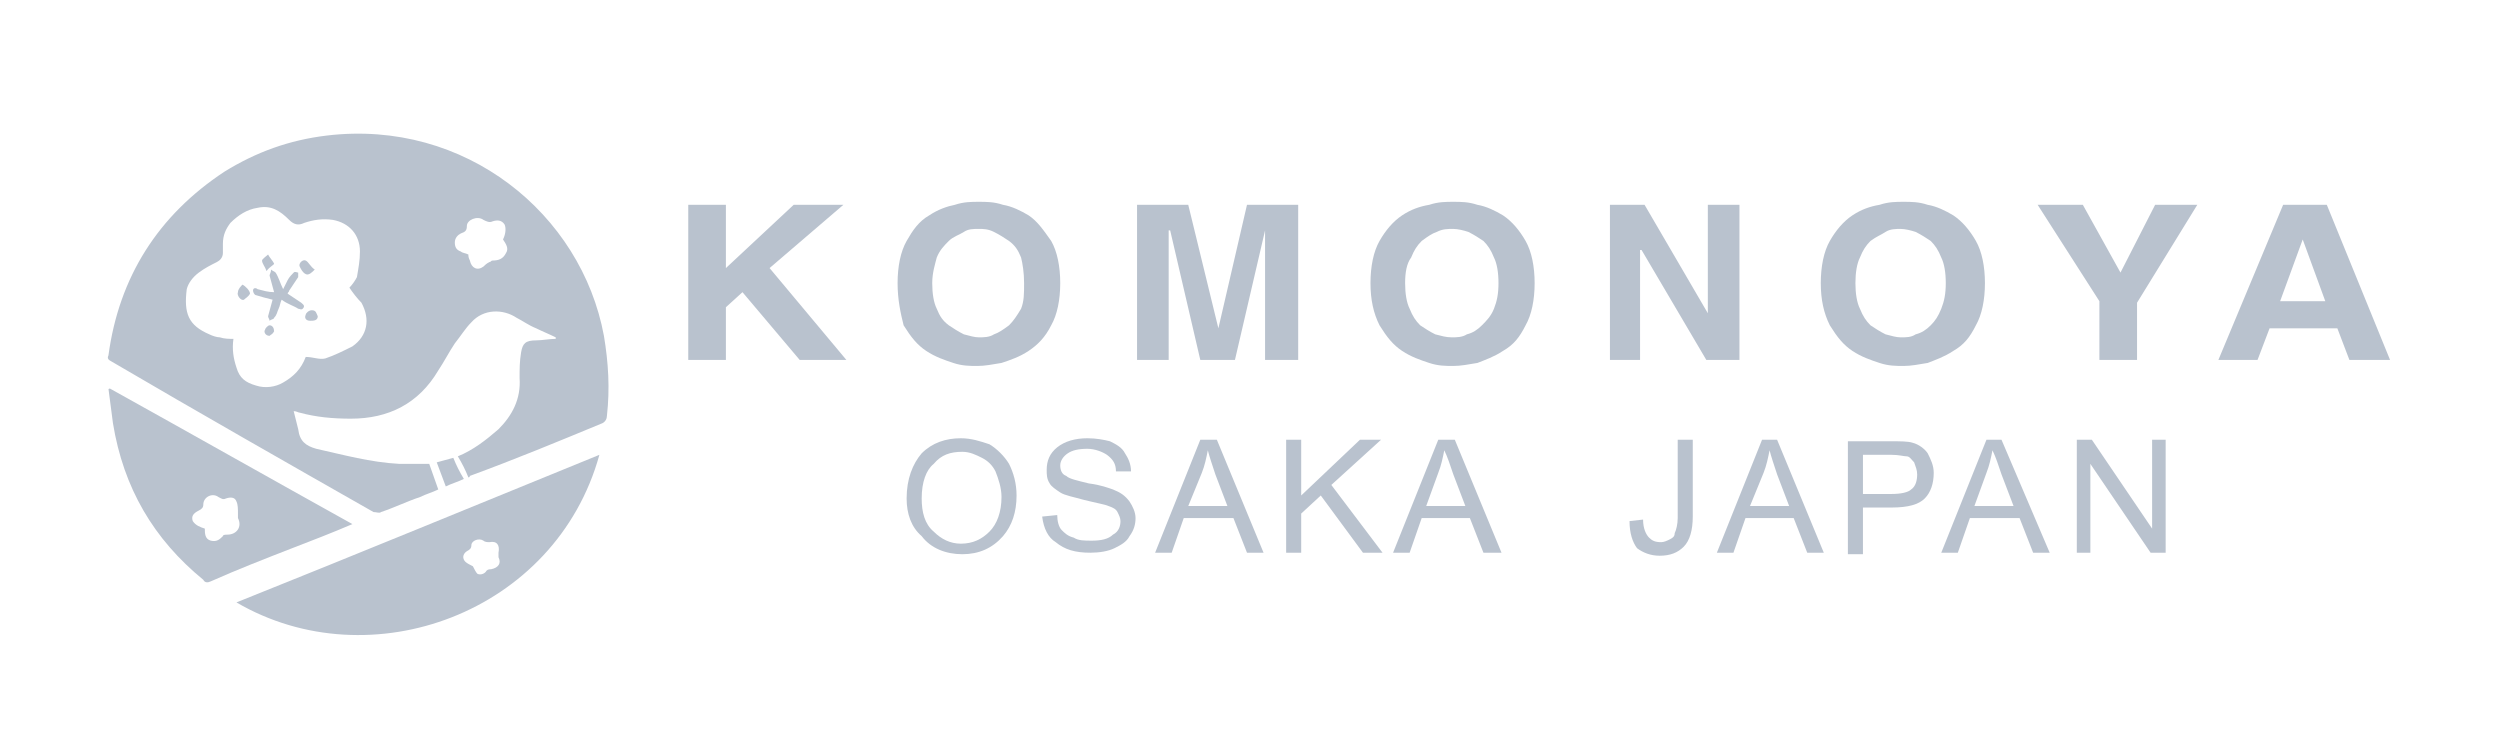
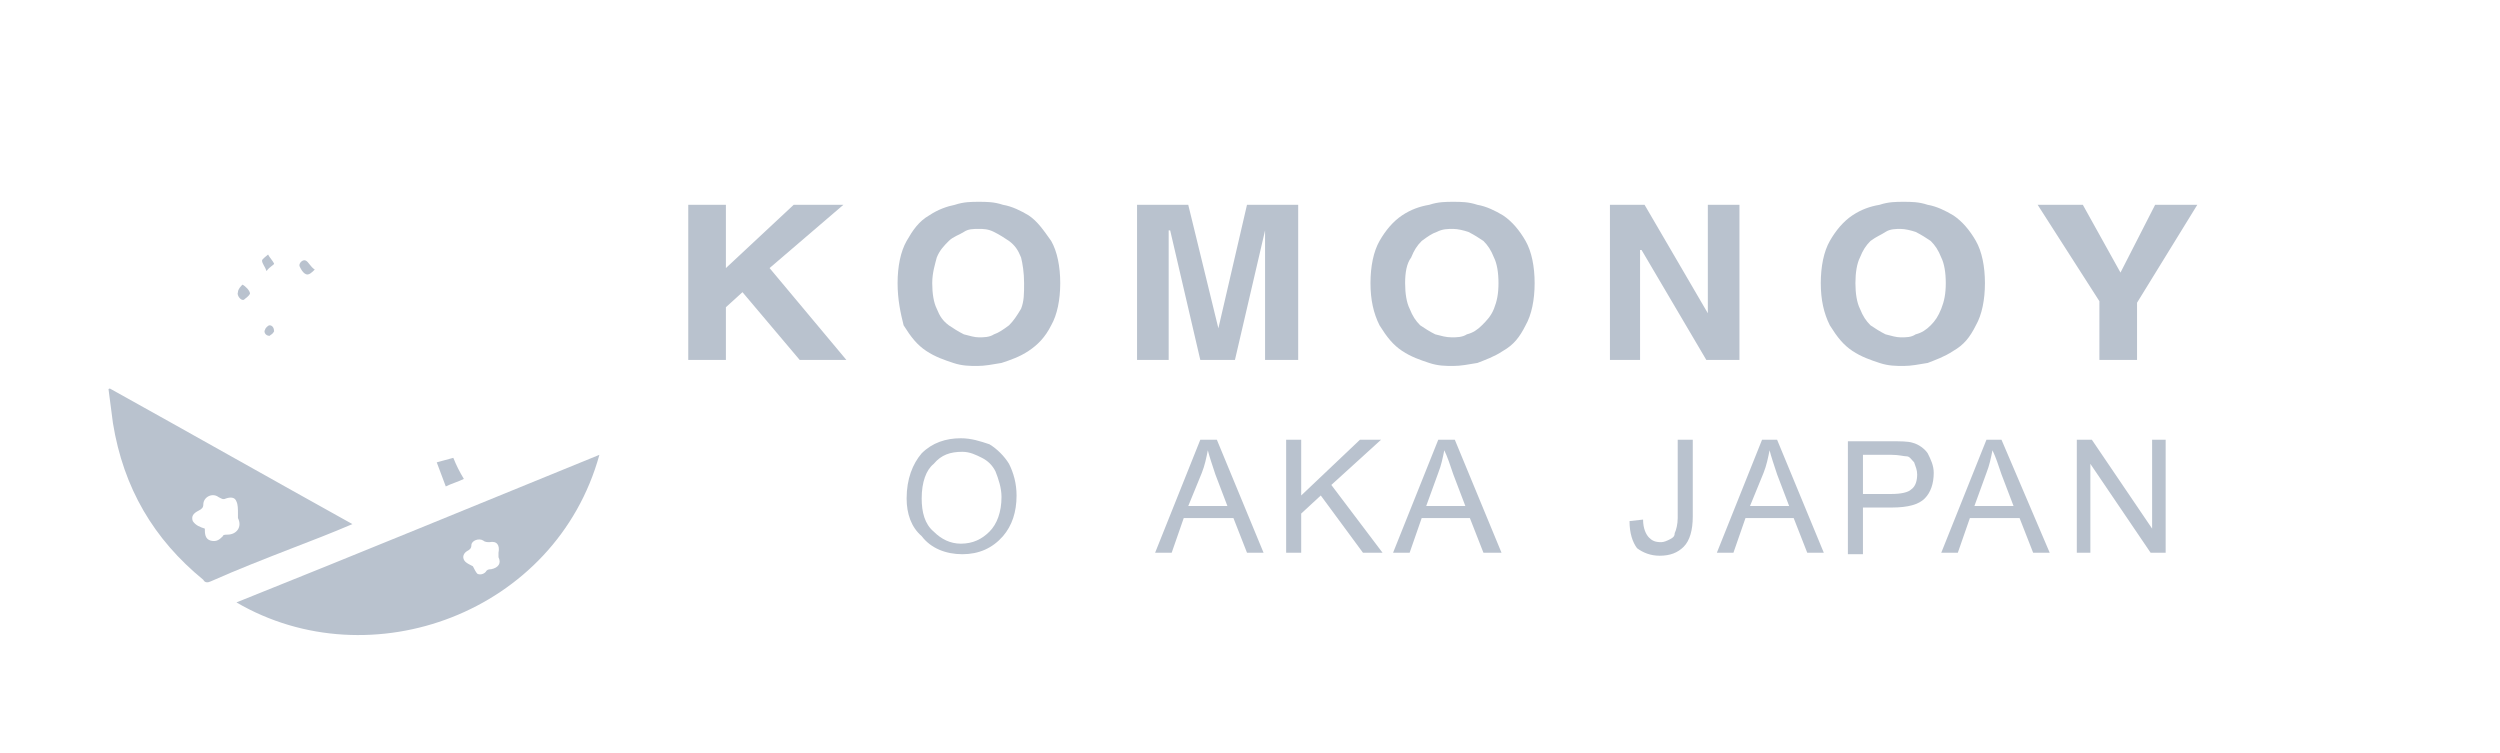
<svg xmlns="http://www.w3.org/2000/svg" version="1.1" id="Capa_1" x="0px" y="0px" viewBox="-76 260 166 50" style="enable-background:new -76 260 166 50;" xml:space="preserve">
  <style type="text/css">
	.st0{fill-rule:evenodd;clip-rule:evenodd;fill:#B9C2CE;}
	.st1{fill:#B9C2CE;}
</style>
  <g>
    <g>
      <polygon class="st0" points="-27.8,280.4 -27.8,283.9 -30.3,283.9 -30.3,273.6 -27.8,273.6 -27.8,277.8 -23.3,273.6 -20,273.6     -24.9,277.8 -19.8,283.9 -22.9,283.9 -26.7,279.4   " />
      <polygon class="st0" points="10.2,273.6 10.2,283.9 8,283.9 8,275.3 8,275.3 6,283.9 3.7,283.9 1.7,275.3 1.6,275.3 1.6,283.9     -0.5,283.9 -0.5,273.6 2.9,273.6 4.9,281.8 4.9,281.8 6.8,273.6   " />
      <polygon class="st0" points="37.4,280.8 37.4,273.6 39.5,273.6 39.5,283.9 37.3,283.9 33,276.6 32.9,276.6 32.9,283.9 30.9,283.9     30.9,273.6 33.2,273.6 37.4,280.8   " />
      <path class="st0" d="M44.9,278.8c0-1.1,0.2-2.1,0.6-2.8c0.4-0.7,0.9-1.3,1.5-1.7c0.6-0.4,1.2-0.6,1.8-0.7c0.6-0.2,1.1-0.2,1.6-0.2    c0.5,0,1,0,1.6,0.2c0.6,0.1,1.2,0.4,1.7,0.7c0.6,0.4,1.1,1,1.5,1.7c0.4,0.7,0.6,1.7,0.6,2.8c0,1.1-0.2,2.1-0.6,2.8    c-0.4,0.8-0.8,1.3-1.5,1.7c-0.6,0.4-1.2,0.6-1.7,0.8c-0.6,0.1-1.1,0.2-1.6,0.2s-1,0-1.6-0.2c-0.6-0.2-1.2-0.4-1.8-0.8    c-0.6-0.4-1-0.9-1.5-1.7C45.1,280.8,44.9,279.9,44.9,278.8z M44.9,278.8L44.9,278.8L44.9,278.8z M47.2,278.8L47.2,278.8    c0,0.7,0.1,1.3,0.3,1.7c0.2,0.5,0.4,0.8,0.7,1.1c0.3,0.2,0.6,0.4,1,0.6c0.4,0.1,0.7,0.2,1,0.2c0.4,0,0.7,0,1-0.2    c0.4-0.1,0.7-0.3,1-0.6c0.3-0.3,0.5-0.6,0.7-1.1c0.2-0.5,0.3-1,0.3-1.7c0-0.7-0.1-1.3-0.3-1.7c-0.2-0.5-0.4-0.8-0.7-1.1    c-0.3-0.2-0.6-0.4-1-0.6c-0.3-0.1-0.7-0.2-1-0.2c-0.3,0-0.7,0-1,0.2s-0.6,0.3-1,0.6c-0.3,0.3-0.5,0.6-0.7,1.1    C47.3,277.5,47.2,278.1,47.2,278.8z" />
      <path class="st0" d="M15,278.8c0-1.1,0.2-2.1,0.6-2.8c0.4-0.7,0.9-1.3,1.5-1.7c0.6-0.4,1.2-0.6,1.8-0.7c0.6-0.2,1.1-0.2,1.6-0.2    c0.5,0,1,0,1.6,0.2c0.6,0.1,1.2,0.4,1.7,0.7c0.6,0.4,1.1,1,1.5,1.7c0.4,0.7,0.6,1.7,0.6,2.8c0,1.1-0.2,2.1-0.6,2.8    c-0.4,0.8-0.8,1.3-1.5,1.7c-0.6,0.4-1.2,0.6-1.7,0.8c-0.6,0.1-1.1,0.2-1.6,0.2c-0.5,0-1,0-1.6-0.2c-0.6-0.2-1.2-0.4-1.8-0.8    c-0.6-0.4-1-0.9-1.5-1.7C15.2,280.8,15,279.9,15,278.8z M15,278.8L15,278.8L15,278.8z M17.3,278.8L17.3,278.8    c0,0.7,0.1,1.3,0.3,1.7c0.2,0.5,0.4,0.8,0.7,1.1c0.3,0.2,0.6,0.4,1,0.6c0.4,0.1,0.7,0.2,1.1,0.2c0.3,0,0.7,0,1-0.2    c0.4-0.1,0.7-0.3,1-0.6c0.3-0.3,0.6-0.6,0.8-1.1c0.2-0.5,0.3-1,0.3-1.7c0-0.7-0.1-1.3-0.3-1.7c-0.2-0.5-0.4-0.8-0.7-1.1    c-0.3-0.2-0.6-0.4-1-0.6c-0.3-0.1-0.7-0.2-1-0.2c-0.4,0-0.7,0-1.1,0.2c-0.3,0.1-0.6,0.3-1,0.6c-0.3,0.3-0.5,0.6-0.7,1.1    C17.4,277.5,17.3,278.1,17.3,278.8z" />
      <path class="st0" d="M-16.4,278.8c0-1.1,0.2-2.1,0.6-2.8c0.4-0.7,0.8-1.3,1.5-1.7c0.6-0.4,1.2-0.6,1.7-0.7    c0.6-0.2,1.1-0.2,1.6-0.2c0.5,0,1,0,1.6,0.2c0.6,0.1,1.2,0.4,1.7,0.7c0.6,0.4,1,1,1.5,1.7c0.4,0.7,0.6,1.7,0.6,2.8    c0,1.1-0.2,2.1-0.6,2.8c-0.4,0.8-0.9,1.3-1.5,1.7c-0.6,0.4-1.2,0.6-1.8,0.8c-0.6,0.1-1.1,0.2-1.6,0.2c-0.5,0-1,0-1.6-0.2    c-0.6-0.2-1.2-0.4-1.8-0.8c-0.6-0.4-1-0.9-1.5-1.7C-16.2,280.8-16.4,279.9-16.4,278.8z M-16.4,278.8L-16.4,278.8L-16.4,278.8z     M-14.1,278.8L-14.1,278.8c0,0.7,0.1,1.3,0.3,1.7c0.2,0.5,0.4,0.8,0.8,1.1c0.3,0.2,0.6,0.4,1,0.6c0.4,0.1,0.7,0.2,1,0.2    c0.3,0,0.7,0,1-0.2c0.3-0.1,0.6-0.3,1-0.6c0.3-0.3,0.5-0.6,0.8-1.1c0.2-0.5,0.2-1,0.2-1.7c0-0.7-0.1-1.3-0.2-1.7    c-0.2-0.5-0.4-0.8-0.8-1.1c-0.3-0.2-0.6-0.4-1-0.6s-0.7-0.2-1-0.2c-0.4,0-0.7,0-1,0.2s-0.7,0.3-1,0.6c-0.3,0.3-0.6,0.6-0.8,1.1    C-13.9,277.5-14.1,278.1-14.1,278.8z" />
      <polygon class="st0" points="65.9,280.1 65.9,283.9 63.4,283.9 63.4,280 59.3,273.6 62.3,273.6 64.8,278.1 67.1,273.6 69.9,273.6       " />
-       <path class="st0" d="M74.7,281.8l-0.8,2.1h-2.6l4.3-10.3h2.9l4.2,10.3h-2.7l-0.8-2.1H74.7z M74.7,281.8L74.7,281.8L74.7,281.8z     M76.9,275.9L76.9,275.9l-1.5,4.1h3L76.9,275.9L76.9,275.9z" />
      <path class="st0" d="M-15.8,293.1c0-1.3,0.4-2.3,1-3c0.7-0.7,1.6-1,2.6-1c0.7,0,1.3,0.2,1.9,0.4c0.5,0.3,1,0.8,1.3,1.3    c0.3,0.6,0.5,1.3,0.5,2.1c0,1.1-0.3,2-0.9,2.7c-0.7,0.8-1.6,1.2-2.7,1.2c-1.1,0-2.1-0.4-2.7-1.2C-15.5,295-15.8,294.1-15.8,293.1z     M-15.8,293.1L-15.8,293.1L-15.8,293.1z M-14.8,293.1L-14.8,293.1c0,0.9,0.2,1.7,0.8,2.2c0.5,0.5,1.1,0.8,1.8,0.8    c0.8,0,1.4-0.3,1.9-0.8c0.5-0.5,0.8-1.3,0.8-2.3c0-0.6-0.2-1.2-0.4-1.7c-0.2-0.4-0.5-0.7-0.9-0.9c-0.4-0.2-0.8-0.4-1.3-0.4    c-0.8,0-1.4,0.2-1.9,0.8C-14.5,291.2-14.8,292-14.8,293.1z" />
-       <path class="st0" d="M-6.8,294.3l1-0.1c0,0.4,0.1,0.8,0.3,1c0.2,0.2,0.4,0.4,0.8,0.5c0.3,0.2,0.7,0.2,1.2,0.2    c0.6,0,1.1-0.1,1.4-0.4c0.4-0.2,0.5-0.6,0.5-0.9c0-0.2-0.1-0.4-0.2-0.6c-0.1-0.2-0.3-0.3-0.6-0.4c-0.2-0.1-0.8-0.2-1.6-0.4    c-0.7-0.2-1.3-0.3-1.6-0.5c-0.3-0.2-0.6-0.4-0.7-0.6c-0.2-0.3-0.2-0.6-0.2-0.9c0-0.6,0.2-1.1,0.7-1.5c0.5-0.4,1.2-0.6,2-0.6    c0.6,0,1.1,0.1,1.5,0.2c0.4,0.2,0.8,0.4,1,0.8c0.2,0.3,0.4,0.7,0.4,1.2l-1,0c0-0.5-0.2-0.8-0.6-1.1c-0.3-0.2-0.8-0.4-1.3-0.4    c-0.6,0-1,0.1-1.3,0.3c-0.3,0.2-0.5,0.5-0.5,0.8c0,0.3,0.1,0.6,0.4,0.7c0.2,0.2,0.7,0.3,1.5,0.5c0.8,0.1,1.3,0.3,1.6,0.4    c0.5,0.2,0.8,0.4,1.1,0.8c0.2,0.3,0.4,0.7,0.4,1.1c0,0.4-0.1,0.8-0.4,1.2c-0.2,0.4-0.6,0.6-1,0.8c-0.4,0.2-1,0.3-1.6,0.3    c-1,0-1.7-0.2-2.3-0.7C-6.4,295.7-6.7,295.1-6.8,294.3z" />
      <path class="st0" d="M0.7,296.7l3-7.5h1.1l3.1,7.5H6.8l-0.9-2.3H2.6l-0.8,2.3H0.7z M0.7,296.7L0.7,296.7L0.7,296.7z M2.9,293.6    L2.9,293.6h2.6l-0.8-2.1c-0.2-0.6-0.4-1.2-0.5-1.6c-0.1,0.5-0.2,1-0.4,1.5L2.9,293.6z" />
      <path class="st0" d="M16.5,296.7l3-7.5h1.1l3.1,7.5h-1.2l-0.9-2.3h-3.2l-0.8,2.3H16.5z M16.5,296.7L16.5,296.7L16.5,296.7z     M18.7,293.6L18.7,293.6h2.6l-0.8-2.1c-0.2-0.6-0.4-1.2-0.6-1.6c-0.1,0.5-0.2,1-0.4,1.5L18.7,293.6z" />
      <path class="st0" d="M38,296.7l3-7.5H42l3.1,7.5H44l-0.9-2.3h-3.2l-0.8,2.3H38z M38,296.7L38,296.7L38,296.7z M40.2,293.6    L40.2,293.6h2.6l-0.8-2.1c-0.2-0.6-0.4-1.2-0.5-1.6c-0.1,0.5-0.2,1-0.4,1.5L40.2,293.6z" />
      <path class="st0" d="M52.9,296.7l3-7.5h1l3.2,7.5H59l-0.9-2.3h-3.3l-0.8,2.3H52.9z M52.9,296.7L52.9,296.7L52.9,296.7z     M55.1,293.6L55.1,293.6h2.6l-0.8-2.1c-0.2-0.6-0.4-1.2-0.6-1.6c-0.1,0.5-0.2,1-0.4,1.5L55.1,293.6z" />
      <polygon class="st0" points="9.4,296.7 9.4,289.2 10.4,289.2 10.4,292.9 14.3,289.2 15.7,289.2 12.4,292.2 15.8,296.7 14.5,296.7     11.7,292.9 10.4,294.1 10.4,296.7   " />
      <path class="st0" d="M32.2,294.6l0.9-0.1c0,0.6,0.2,1,0.4,1.2c0.2,0.2,0.4,0.3,0.8,0.3c0.2,0,0.4-0.1,0.6-0.2    c0.2-0.1,0.3-0.2,0.3-0.4c0.1-0.2,0.2-0.6,0.2-1v-5.2h1v5.1c0,0.9-0.2,1.6-0.6,2c-0.4,0.4-0.9,0.6-1.6,0.6c-0.6,0-1.1-0.2-1.5-0.5    C32.4,296,32.2,295.4,32.2,294.6z" />
      <path class="st0" d="M46.7,296.8v-7.5h2.8c0.7,0,1.2,0,1.5,0.1c0.4,0.1,0.8,0.4,1,0.7c0.2,0.4,0.4,0.8,0.4,1.3    c0,0.7-0.2,1.3-0.6,1.7c-0.4,0.4-1.1,0.6-2.2,0.6h-1.9v3.1H46.7z M46.7,296.8L46.7,296.8L46.7,296.8z M47.7,292.8L47.7,292.8h1.9    c0.6,0,1.1-0.1,1.3-0.3c0.3-0.2,0.4-0.6,0.4-1c0-0.3-0.1-0.5-0.2-0.8c-0.2-0.2-0.3-0.4-0.5-0.4c-0.2,0-0.5-0.1-1-0.1h-1.9V292.8z" />
      <polygon class="st0" points="61.9,296.7 61.9,289.2 62.9,289.2 66.9,295.1 66.9,289.2 67.8,289.2 67.8,296.7 66.8,296.7     62.8,290.8 62.8,296.7   " />
    </g>
    <g>
-       <path class="st1" d="M-44.9,291.7c-0.2-0.5-0.4-0.9-0.7-1.4c1-0.4,1.9-1.1,2.7-1.8c0.9-0.9,1.5-2,1.4-3.4c0-0.6,0-1.1,0.1-1.7    c0.1-0.6,0.3-0.8,1-0.8c0.4,0,0.9-0.1,1.3-0.1c0,0,0-0.1,0-0.1c-0.4-0.2-0.9-0.4-1.3-0.6c-0.5-0.2-0.9-0.5-1.3-0.7    c-0.9-0.6-2.2-0.6-3,0.3c-0.4,0.4-0.7,0.9-1.1,1.4c-0.4,0.6-0.7,1.2-1.1,1.8c-1.3,2.2-3.3,3.2-5.8,3.2c-1.2,0-2.3-0.1-3.4-0.4    c-0.1,0-0.2-0.1-0.4-0.1c0.1,0.4,0.2,0.8,0.3,1.2c0.1,0.8,0.5,1.1,1.2,1.3c1.8,0.4,3.6,0.9,5.5,1c0.7,0,1.3,0,2,0    c0.2,0.6,0.4,1.1,0.6,1.7c-0.4,0.2-0.8,0.3-1.2,0.5c-0.9,0.3-1.7,0.7-2.6,1c-0.1,0.1-0.3,0-0.5,0c-5.8-3.3-11.6-6.6-17.4-10    c-0.2-0.1-0.3-0.2-0.2-0.4c0.7-5.2,3.3-9.3,7.7-12.2c2.1-1.3,4.3-2.1,6.8-2.4c9.2-1.1,16.9,5.2,18.4,13.3c0.3,1.8,0.4,3.5,0.2,5.3    c0,0.2-0.1,0.4-0.3,0.5c-2.9,1.2-5.8,2.4-8.8,3.5C-44.8,291.6-44.8,291.7-44.9,291.7z M-52.8,279.1c0.2-0.2,0.4-0.5,0.5-0.7    c0.1-0.6,0.2-1.1,0.2-1.7c0-1.1-0.7-1.9-1.8-2.1c-0.7-0.1-1.3,0-1.9,0.2c-0.4,0.2-0.7,0.1-1-0.2c-0.6-0.6-1.2-1-2.1-0.8    c-0.7,0.1-1.3,0.5-1.8,1c-0.3,0.4-0.5,0.8-0.5,1.4c0,0.2,0,0.4,0,0.6c0,0.3-0.2,0.5-0.4,0.6c-0.4,0.2-0.8,0.4-1.2,0.7    c-0.4,0.3-0.7,0.7-0.8,1.1c-0.2,1.6,0.1,2.4,1.5,3c0.2,0.1,0.5,0.2,0.7,0.2c0.3,0.1,0.6,0.1,0.9,0.1c-0.1,0.7,0,1.3,0.2,1.9    c0.2,0.7,0.6,1,1.3,1.2c0.6,0.2,1.3,0.1,1.8-0.2c0.7-0.4,1.2-0.9,1.5-1.7c0.5,0,0.9,0.2,1.3,0.1c0.6-0.2,1.2-0.5,1.8-0.8    c1-0.7,1.2-1.8,0.6-2.9C-52.3,279.8-52.6,279.4-52.8,279.1z M-42.6,275.9c0.2-0.4,0.2-0.8,0.1-1c-0.2-0.3-0.5-0.3-0.8-0.2    c-0.2,0.1-0.4,0-0.6-0.1c-0.4-0.3-1.1,0-1.1,0.4c0,0.3-0.1,0.4-0.4,0.5c-0.2,0.1-0.4,0.3-0.4,0.6c0,0.3,0.1,0.5,0.4,0.6    c0.1,0.1,0.3,0.1,0.5,0.2c0,0.1,0,0.2,0.1,0.4c0.1,0.5,0.5,0.7,0.9,0.4c0.1-0.1,0.2-0.2,0.4-0.3c0.1,0,0.1-0.1,0.2-0.1    c0.4,0,0.7-0.1,0.9-0.5C-42.2,276.5-42.4,276.2-42.6,275.9z" />
      <path class="st1" d="M-36.2,290.2c-2.9,10.5-15.2,15-24.1,9.8C-52.3,296.8-44.3,293.5-36.2,290.2z M-44.6,297.6    C-44.7,297.6-44.7,297.6-44.6,297.6c0.1,0.2,0.2,0.4,0.3,0.5c0.2,0.1,0.5,0,0.6-0.2c0.1-0.1,0.2-0.1,0.3-0.1    c0.5-0.1,0.7-0.4,0.5-0.8c0-0.1,0-0.2,0-0.3c0.1-0.5-0.1-0.8-0.6-0.7c-0.1,0-0.3,0-0.4-0.1c-0.3-0.2-0.8,0-0.8,0.3    c0,0.2-0.1,0.3-0.3,0.4c-0.3,0.2-0.3,0.5-0.1,0.7C-45,297.4-44.8,297.5-44.6,297.6z" />
      <path class="st1" d="M-68.7,285.8c5.4,3,10.7,6,16.1,9c-1.4,0.6-2.7,1.1-4,1.6c-1.8,0.7-3.6,1.4-5.4,2.2c-0.2,0.1-0.4,0.1-0.5-0.1    c-3.3-2.7-5.3-6.1-6-10.4c-0.1-0.8-0.2-1.5-0.3-2.3C-68.8,285.9-68.8,285.8-68.7,285.8z M-62.4,295.1c0,0.3,0,0.7,0.4,0.8    c0.4,0.1,0.6-0.1,0.8-0.3c0-0.1,0.2-0.1,0.3-0.1c0.6,0,1-0.5,0.7-1.1c0-0.1,0-0.2,0-0.3c0-0.3,0-0.6-0.1-0.8    c-0.1-0.3-0.4-0.3-0.7-0.2c-0.2,0.1-0.3,0-0.5-0.1c-0.4-0.3-1,0-1,0.5c0,0.2-0.1,0.3-0.3,0.4c-0.4,0.2-0.5,0.4-0.4,0.7    C-63,294.9-62.7,295-62.4,295.1z" />
      <path class="st1" d="M-47,290.7c0.4-0.1,0.7-0.2,1.1-0.3c0.2,0.5,0.4,0.9,0.7,1.4c-0.4,0.2-0.8,0.3-1.2,0.5    C-46.6,291.8-46.8,291.2-47,290.7z" />
-       <path class="st1" d="M-57.8,279.4c-0.1-0.4-0.2-0.7-0.3-1.1c0-0.1,0.1-0.2,0.1-0.4c0.1,0.1,0.2,0.1,0.3,0.2    c0.2,0.3,0.3,0.7,0.5,1.1c0.1-0.2,0.2-0.4,0.3-0.6c0.1-0.2,0.3-0.4,0.4-0.5c0.1-0.1,0.2,0,0.3,0c0,0.1,0,0.2,0,0.3    c-0.2,0.3-0.4,0.6-0.6,0.9c0,0.1-0.1,0.1-0.1,0.2c0.3,0.2,0.6,0.4,0.9,0.6c0.1,0.1,0.3,0.2,0.1,0.4c-0.1,0.1-0.2,0-0.3,0    c-0.3-0.2-0.7-0.3-1.1-0.6c-0.1,0.2-0.1,0.4-0.2,0.6c-0.1,0.2-0.1,0.4-0.3,0.6c0,0.1-0.2,0.1-0.3,0.2c0-0.1-0.1-0.2-0.1-0.3    c0.1-0.4,0.2-0.7,0.3-1.1c-0.4-0.1-0.8-0.2-1.1-0.3c-0.1,0-0.2-0.2-0.2-0.3c0-0.2,0.2-0.2,0.3-0.1    C-58.5,279.3-58.2,279.4-57.8,279.4z" />
      <path class="st1" d="M-58.3,278c-0.1-0.3-0.3-0.5-0.3-0.7c0-0.1,0.3-0.3,0.4-0.4c0.1,0.2,0.3,0.4,0.4,0.6    C-57.8,277.6-58.1,277.7-58.3,278z" />
      <path class="st1" d="M-55.1,277.9c-0.2,0.2-0.4,0.4-0.6,0.3c-0.2-0.1-0.3-0.3-0.4-0.5c-0.1-0.2,0.2-0.5,0.4-0.4    C-55.5,277.4-55.4,277.7-55.1,277.9z" />
      <path class="st1" d="M-59.9,278.9c0.2,0.1,0.5,0.4,0.5,0.6c-0.1,0.2-0.3,0.3-0.4,0.4c-0.2,0.1-0.5-0.3-0.4-0.5    C-60.2,279.2-60,279-59.9,278.9z" />
-       <path class="st1" d="M-55.4,281.3c-0.3,0-0.4-0.2-0.3-0.4c0-0.1,0.2-0.3,0.4-0.3c0.3,0,0.3,0.2,0.4,0.4    C-54.9,281.3-55.2,281.3-55.4,281.3z" />
      <path class="st1" d="M-58.1,282.3c-0.3,0-0.4-0.3-0.3-0.4c0-0.1,0.2-0.3,0.3-0.3c0.2,0,0.3,0.2,0.3,0.4    C-57.9,282.2-58,282.2-58.1,282.3z" />
    </g>
  </g>
</svg>